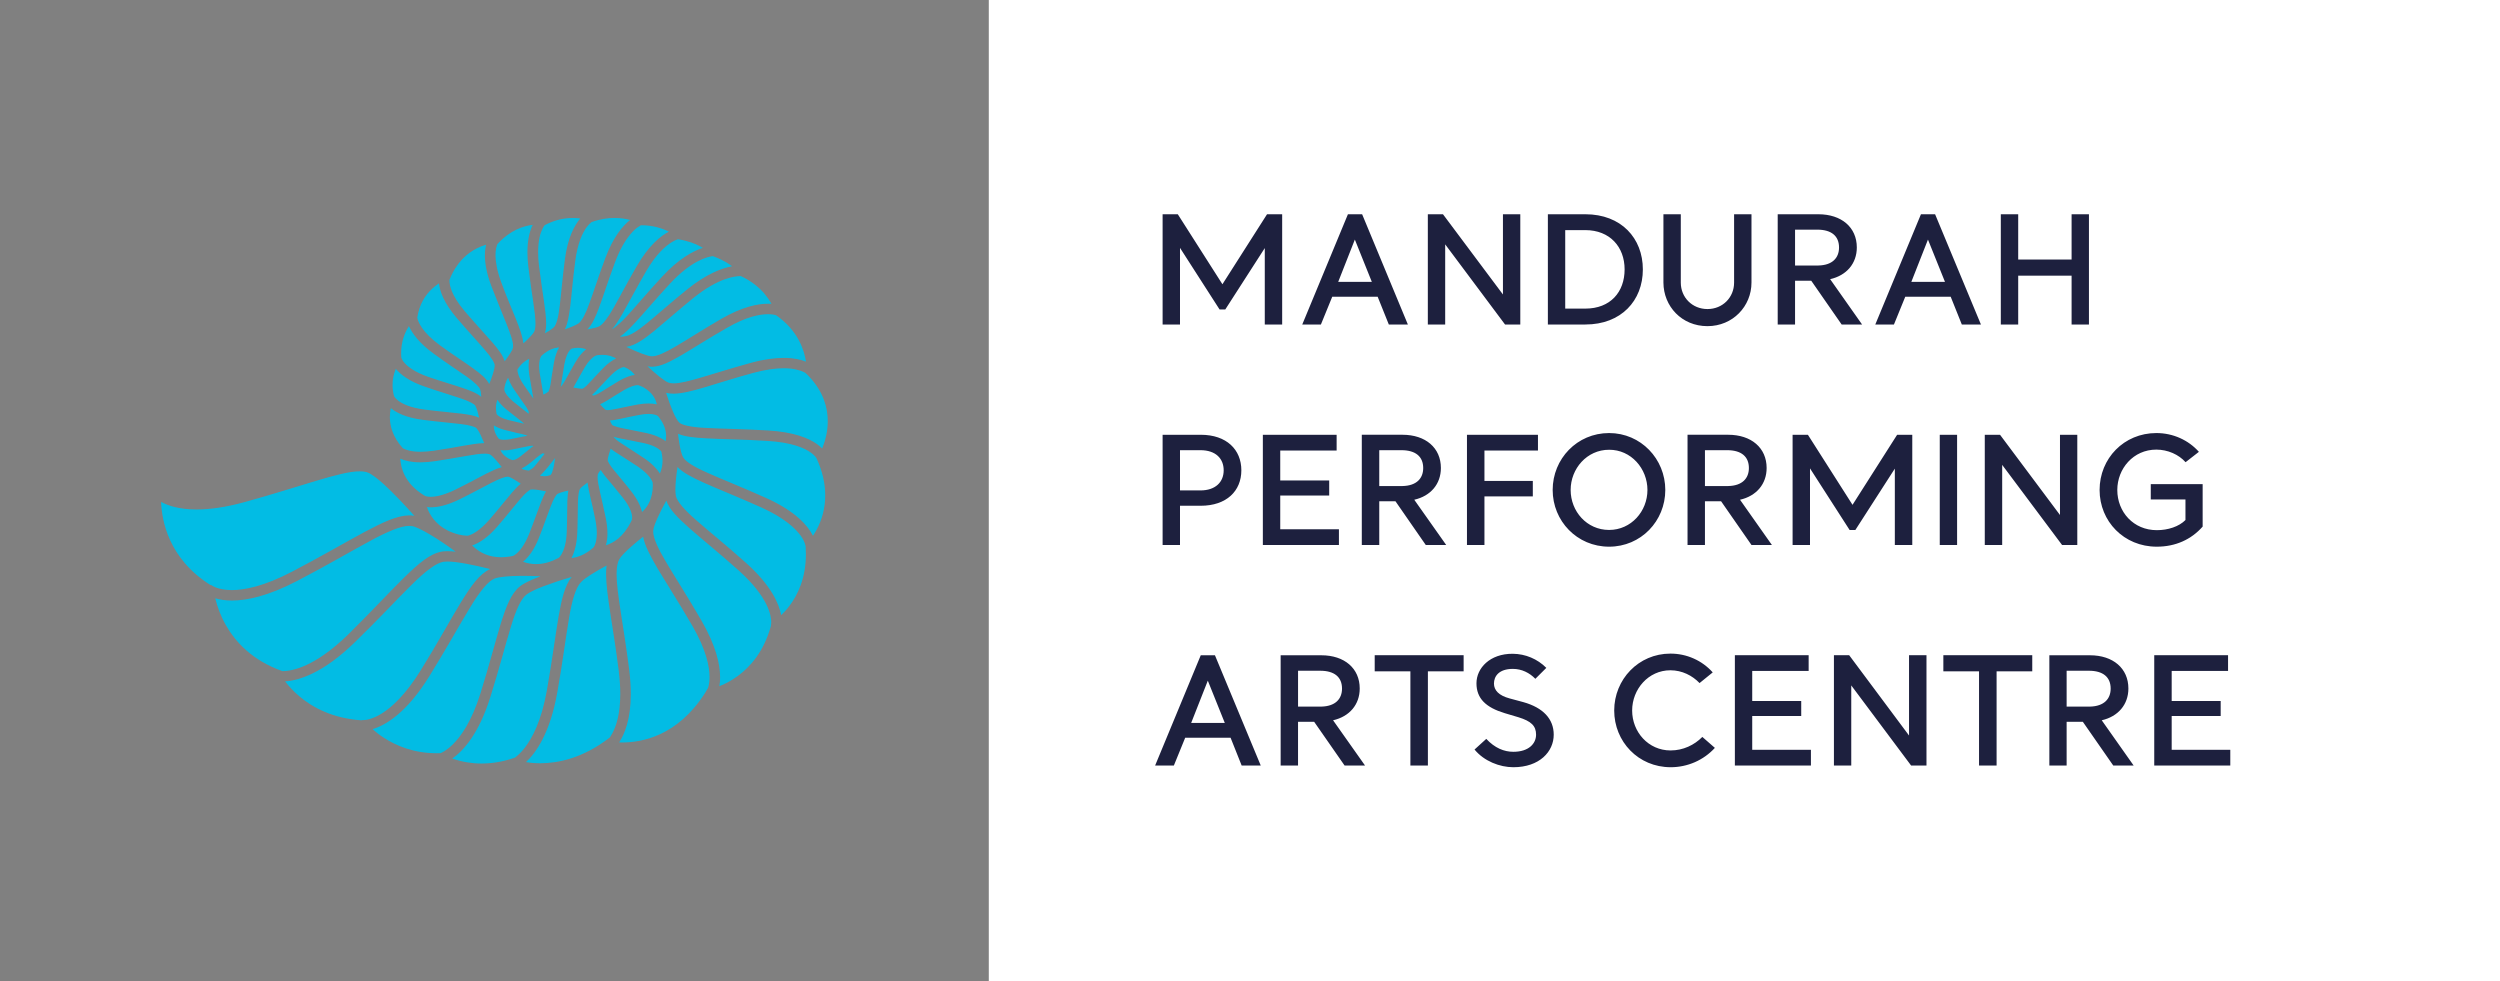
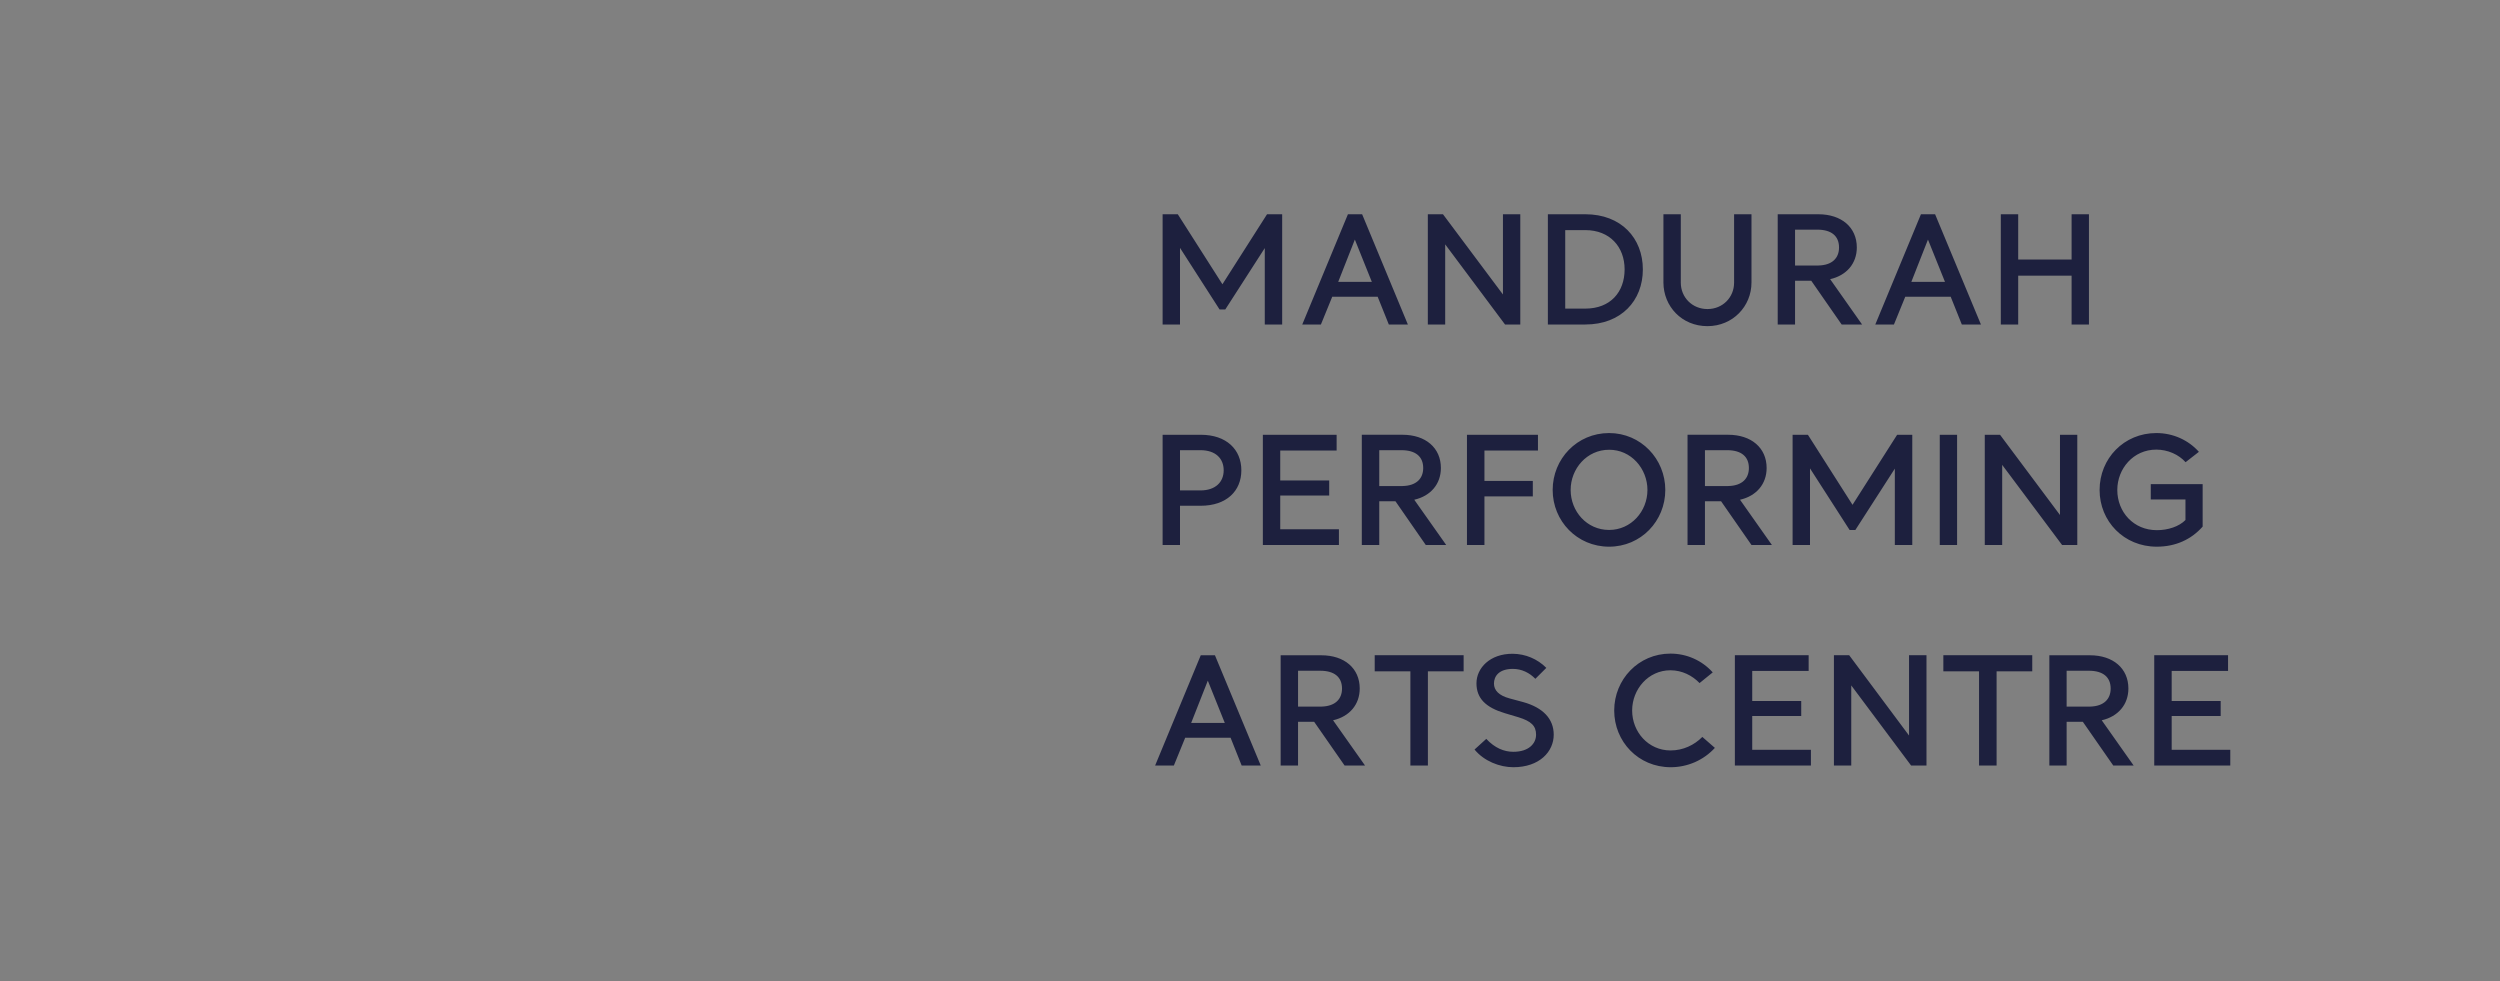
<svg xmlns="http://www.w3.org/2000/svg" width="135" height="53" viewBox="0 0 135 53" fill="none">
  <rect x="0" y="0" width="135" height="53" fill="#808080" stroke="none" />
  <g clip-path="url(#clip0_811_52)">
-     <path d="M53.395 53L53.395 9.71556e-06L135.02 6.1476e-06L135.02 53L53.395 53Z" fill="white" />
    <path d="M63.72 17.523L63.72 13.385L65.856 16.71L66.166 16.71L68.298 13.396L68.298 17.523L69.237 17.523L69.237 11.57L68.42 11.57L66.011 15.35L63.601 11.57L62.781 11.57L62.781 17.523L63.72 17.523ZM71.329 17.523L71.942 16.022L74.393 16.022L74.996 17.523L76.025 17.523L73.555 11.57L72.788 11.57L70.322 17.523L71.329 17.523ZM72.263 15.221L73.162 12.937L74.079 15.221L72.263 15.221ZM78.04 17.523L78.04 13.195L81.272 17.523L82.096 17.523L82.096 11.57L81.159 11.57L81.159 15.902L77.921 11.57L77.103 11.57L77.103 17.523L78.04 17.523ZM85.611 17.523C87.543 17.523 88.714 16.235 88.714 14.549C88.714 12.863 87.546 11.57 85.611 11.57L83.585 11.57L83.585 17.523L85.611 17.523ZM84.522 16.663L84.522 12.426L85.605 12.426C86.936 12.426 87.729 13.336 87.729 14.546C87.729 15.772 86.961 16.665 85.605 16.665L84.522 16.665L84.522 16.663ZM92.202 17.612C93.573 17.612 94.58 16.537 94.58 15.259L94.58 11.57L93.641 11.57L93.641 15.261C93.641 16.056 93.029 16.689 92.202 16.689C91.388 16.689 90.763 16.065 90.763 15.261L90.763 11.57L89.825 11.57L89.825 15.261C89.83 16.538 90.812 17.612 92.202 17.612ZM67.033 25.396C67.033 24.279 66.233 23.478 64.846 23.478L62.781 23.478L62.781 29.431L63.72 29.431L63.72 27.311L64.836 27.311C66.233 27.311 67.033 26.513 67.033 25.396ZM63.72 26.483L63.72 24.31L64.823 24.31C65.658 24.31 66.079 24.774 66.079 25.396C66.079 26.036 65.63 26.483 64.823 26.483L63.72 26.483ZM72.302 29.431L72.302 28.581L69.133 28.581L69.133 26.757L71.777 26.757L71.777 25.946L69.133 25.946L69.133 24.329L72.178 24.329L72.178 23.478L68.194 23.478L68.194 29.431L72.302 29.431ZM76.993 29.431L78.096 29.431L76.37 26.986C77.261 26.783 77.808 26.135 77.808 25.27C77.808 24.186 76.984 23.477 75.735 23.477L73.537 23.477L73.537 29.431L74.48 29.431L74.48 27.067L75.354 27.067L76.993 29.431ZM74.48 26.246L74.48 24.31L75.676 24.31C76.444 24.31 76.853 24.657 76.853 25.274C76.853 25.832 76.495 26.229 75.742 26.246L74.48 26.246ZM80.16 29.431L80.16 26.806L82.772 26.806L82.772 25.972L80.16 25.972L80.16 24.329L83.05 24.329L83.05 23.478L79.216 23.478L79.216 29.431L80.16 29.431ZM83.844 26.458C83.844 28.133 85.159 29.521 86.892 29.521C88.612 29.521 89.926 28.134 89.926 26.458C89.926 24.785 88.609 23.385 86.892 23.385C85.159 23.385 83.844 24.78 83.844 26.458ZM88.962 26.458C88.962 27.612 88.081 28.617 86.891 28.617C85.686 28.617 84.815 27.612 84.815 26.458C84.815 25.31 85.689 24.287 86.891 24.287C88.081 24.281 88.962 25.306 88.962 26.458ZM94.581 29.431L95.684 29.431L93.961 26.986C94.849 26.783 95.398 26.135 95.398 25.27C95.398 24.186 94.573 23.477 93.322 23.477L91.127 23.477L91.127 29.431L92.067 29.431L92.067 27.067L92.938 27.067L94.581 29.431ZM92.067 26.246L92.067 24.31L93.266 24.31C94.034 24.31 94.44 24.657 94.44 25.274C94.44 25.832 94.081 26.229 93.328 26.246L92.067 26.246ZM67.05 41.34L68.081 41.34L65.607 35.385L64.841 35.385L62.376 41.34L63.388 41.34L64 39.839L66.452 39.839L67.05 41.34ZM64.323 39.039L65.222 36.755L66.139 39.039L64.323 39.039ZM72.609 41.34L73.713 41.34L71.986 38.895C72.877 38.692 73.425 38.044 73.425 37.178C73.425 36.092 72.601 35.385 71.351 35.385L69.155 35.385L69.155 41.34L70.094 41.34L70.094 38.976L70.964 38.976L72.609 41.34ZM70.095 38.156L70.095 36.22L71.292 36.22C72.06 36.22 72.469 36.566 72.469 37.183C72.469 37.742 72.111 38.138 71.358 38.156L70.095 38.156ZM77.106 41.34L77.106 36.251L79.036 36.251L79.036 35.381L74.234 35.381L74.234 36.251L76.161 36.251L76.161 41.34L77.106 41.34ZM79.729 36.898C79.729 37.719 80.24 38.204 81.256 38.511L81.998 38.732C82.684 38.944 82.948 39.196 82.948 39.673C82.948 40.15 82.556 40.597 81.72 40.597C81.222 40.597 80.719 40.394 80.259 39.899L79.625 40.475C80.138 41.101 80.984 41.43 81.72 41.43C83.134 41.43 83.901 40.587 83.901 39.673C83.901 38.822 83.326 38.214 82.265 37.916L81.52 37.715C80.939 37.56 80.674 37.277 80.674 36.912C80.674 36.53 80.928 36.12 81.695 36.12C82.175 36.12 82.593 36.331 82.909 36.656L83.501 36.065C83.023 35.583 82.372 35.309 81.69 35.304C80.454 35.295 79.729 36.08 79.729 36.898ZM87.167 38.367C87.167 40.042 88.465 41.43 90.219 41.43C90.668 41.43 91.112 41.337 91.522 41.158C91.933 40.978 92.301 40.715 92.603 40.385L91.926 39.794C91.495 40.231 90.891 40.524 90.211 40.524C89.012 40.524 88.136 39.528 88.136 38.367C88.136 37.218 89.011 36.195 90.201 36.195C90.833 36.195 91.386 36.48 91.776 36.886L92.487 36.309C92.201 35.989 91.849 35.732 91.455 35.558C91.061 35.383 90.634 35.294 90.202 35.295C88.482 35.295 87.167 36.687 87.167 38.367ZM96.933 17.523L96.933 15.16L97.808 15.16L99.449 17.523L100.552 17.523L98.828 15.075C99.717 14.874 100.268 14.225 100.268 13.362C100.268 12.276 99.441 11.57 98.192 11.57L95.996 11.57L95.996 17.523L96.933 17.523ZM96.933 14.337L96.933 12.401L98.135 12.401C98.902 12.401 99.308 12.749 99.308 13.365C99.308 13.922 98.953 14.32 98.197 14.337L96.933 14.337ZM102.273 17.523L102.885 16.022L105.337 16.022L105.938 17.523L106.97 17.523L104.495 11.57L103.731 11.57L101.266 17.523L102.273 17.523ZM103.212 15.221L104.11 12.937L105.029 15.221L103.212 15.221ZM108.983 17.523L108.983 14.886L111.866 14.886L111.866 17.523L112.803 17.523L112.803 11.57L111.866 11.57L111.866 14.015L108.983 14.015L108.983 11.57L108.044 11.57L108.044 17.523L108.983 17.523ZM103.263 29.431L103.263 23.478L102.445 23.478L100.036 27.261L97.627 23.478L96.8 23.478L96.8 29.431L97.74 29.431L97.74 25.292L99.88 28.621L100.188 28.621L102.321 25.306L102.321 29.431L103.263 29.431ZM104.747 29.431L104.747 23.478L105.683 23.478L105.683 29.431L104.747 29.431ZM112.174 29.431L112.174 23.478L111.239 23.478L111.239 27.81L108.002 23.478L107.178 23.478L107.178 29.431L108.118 29.431L108.118 25.103L111.353 29.431L112.174 29.431ZM113.378 26.458C113.378 28.152 114.692 29.521 116.464 29.521C117.474 29.521 118.322 29.139 118.943 28.436L118.943 26.143L116.142 26.143L116.142 26.971L118.015 26.971L118.015 28.081C117.665 28.436 117.073 28.629 116.47 28.629C115.206 28.629 114.334 27.644 114.334 26.458C114.334 25.309 115.2 24.279 116.439 24.279C117.062 24.279 117.654 24.546 118.021 24.959L118.74 24.399C118.184 23.775 117.361 23.385 116.444 23.385C114.693 23.385 113.378 24.757 113.378 26.458ZM97.79 41.34L97.79 40.489L94.62 40.489L94.62 38.665L97.266 38.665L97.266 37.853L94.62 37.853L94.62 36.232L97.667 36.232L97.667 35.381L93.683 35.381L93.683 41.34L97.79 41.34ZM99.968 41.34L99.968 37.012L103.201 41.34L104.03 41.34L104.03 35.381L103.088 35.381L103.088 39.718L99.855 35.381L99.032 35.381L99.032 41.34L99.968 41.34ZM106.868 36.251L106.868 41.34L107.816 41.34L107.816 36.251L109.742 36.251L109.742 35.381L104.941 35.381L104.941 36.251L106.868 36.251ZM111.598 41.34L111.598 38.976L112.473 38.976L114.117 41.34L115.218 41.34L113.494 38.895C114.382 38.692 114.933 38.044 114.933 37.178C114.933 36.092 114.106 35.385 112.859 35.385L110.665 35.385L110.665 41.34L111.598 41.34ZM111.598 38.156L111.598 36.22L112.8 36.22C113.567 36.22 113.976 36.566 113.976 37.183C113.976 37.742 113.615 38.138 112.865 38.156L111.598 38.156ZM120.436 41.34L120.436 40.489L117.271 40.489L117.271 38.665L119.917 38.665L119.917 37.853L117.271 37.853L117.271 36.232L120.315 36.232L120.315 35.381L116.329 35.381L116.329 41.34L120.436 41.34Z" fill="#1D203E" />
-     <path d="M27.079 15.279C27.665 16.856 28.183 17.819 28.262 18.543C28.552 18.277 28.798 18.02 28.843 17.918C28.884 17.84 28.916 17.693 28.916 17.483L28.916 17.463C28.916 16.873 28.704 15.853 28.53 14.403C28.499 14.123 28.481 13.866 28.481 13.631L28.481 13.614C28.481 12.928 28.616 12.45 28.767 12.142C28.286 12.197 27.55 12.419 26.86 13.183C26.811 13.3 26.756 13.497 26.756 13.798C26.762 14.134 26.834 14.621 27.079 15.279ZM26.607 18.513C26.924 18.89 27.161 19.188 27.251 19.512C27.483 19.202 27.673 18.91 27.691 18.809C27.701 18.776 27.705 18.737 27.705 18.686L27.705 18.669C27.709 18.21 27.18 17.138 26.543 15.472C26.275 14.766 26.184 14.213 26.184 13.787L26.184 13.779C26.184 13.558 26.212 13.367 26.248 13.215C26.077 13.263 25.912 13.328 25.754 13.409C25.242 13.666 24.656 14.146 24.27 15.11L24.27 15.143C24.27 15.406 24.374 15.955 25.1 16.812C25.708 17.522 26.226 18.071 26.607 18.513ZM24.947 22.34C25.323 22.393 25.626 22.438 25.872 22.555C25.854 22.477 25.835 22.392 25.813 22.317C25.763 22.116 25.69 21.934 25.663 21.902C25.622 21.827 25.34 21.66 24.869 21.508C24.397 21.345 23.748 21.16 22.945 20.88C22.088 20.59 21.624 20.219 21.374 19.918C21.258 20.194 21.198 20.491 21.198 20.791C21.198 20.965 21.22 21.155 21.269 21.362L21.279 21.385C21.283 21.396 21.288 21.407 21.302 21.429C21.328 21.474 21.388 21.541 21.493 21.628C21.705 21.792 22.119 22.011 22.923 22.116C23.758 22.225 24.425 22.273 24.947 22.34ZM32.519 19.162C32.448 19.162 32.37 19.165 32.288 19.174L32.288 19.179L32.257 19.179C32.247 19.179 32.234 19.185 32.22 19.187C32.193 19.195 32.152 19.21 32.093 19.246C31.97 19.324 31.78 19.487 31.567 19.851C31.326 20.26 31.15 20.595 30.995 20.865C30.982 20.887 30.968 20.909 30.96 20.926C31.146 20.963 31.33 20.993 31.422 20.993L31.422 20.999L31.422 20.989L31.453 20.989L31.467 20.985C31.472 20.985 31.481 20.982 31.485 20.977C31.504 20.965 31.526 20.949 31.557 20.926C31.616 20.882 31.698 20.809 31.788 20.71C31.98 20.517 32.228 20.226 32.565 19.884C32.824 19.616 33.063 19.458 33.268 19.358C33.096 19.255 32.864 19.162 32.519 19.162ZM23.766 18.653C24.492 19.179 25.091 19.56 25.544 19.89C25.953 20.186 26.262 20.427 26.42 20.741C26.584 20.33 26.714 19.903 26.714 19.761L26.714 19.727C26.72 19.621 26.538 19.296 26.17 18.88C25.808 18.453 25.282 17.898 24.664 17.172C23.974 16.361 23.747 15.732 23.706 15.302C23.571 15.391 23.444 15.49 23.326 15.599C22.985 15.921 22.644 16.403 22.532 17.159C22.581 17.395 22.796 17.942 23.766 18.653ZM25.055 20.976C25.454 21.116 25.767 21.233 25.99 21.435C25.976 21.24 25.953 21.084 25.931 21.032C25.894 20.91 25.645 20.651 25.209 20.344C24.773 20.035 24.165 19.644 23.43 19.106C22.632 18.53 22.256 17.997 22.082 17.611C22.068 17.629 22.056 17.649 22.047 17.669C21.856 17.98 21.66 18.452 21.66 19.09C21.66 19.158 21.665 19.23 21.67 19.302L21.67 19.304C21.672 19.321 21.678 19.338 21.687 19.352C21.705 19.404 21.746 19.486 21.838 19.588C22.014 19.795 22.378 20.09 23.136 20.355C23.92 20.624 24.564 20.802 25.055 20.976ZM26.86 21.587C26.808 21.729 26.782 21.879 26.784 22.03C26.784 22.13 26.793 22.236 26.815 22.353C26.825 22.368 26.834 22.382 26.86 22.41C26.93 22.477 27.087 22.589 27.437 22.678C27.787 22.768 28.072 22.827 28.309 22.88C28.268 22.846 28.223 22.805 28.168 22.76C27.977 22.607 27.701 22.398 27.363 22.125C27.124 21.934 26.965 21.749 26.86 21.587ZM35.469 21.836C35.41 21.559 35.242 21.2 34.739 20.911C34.647 20.865 34.553 20.825 34.453 20.796C34.326 20.796 34.084 20.841 33.714 21.054C33.323 21.286 33.014 21.487 32.76 21.642C32.634 21.713 32.519 21.782 32.407 21.832L32.542 21.983C32.592 22.036 32.647 22.086 32.705 22.131L32.715 22.137C32.719 22.137 32.723 22.14 32.733 22.14C32.746 22.146 32.768 22.146 32.797 22.146L32.815 22.146C33.059 22.146 33.626 21.996 34.43 21.844C34.653 21.805 34.847 21.788 35.016 21.788L35.034 21.788C35.206 21.788 35.351 21.811 35.469 21.836ZM27.214 23.748C27.296 23.748 27.401 23.743 27.532 23.72C27.936 23.648 28.231 23.57 28.485 23.529C28.481 23.529 28.477 23.524 28.471 23.524C28.417 23.501 28.331 23.473 28.222 23.448C28 23.395 27.686 23.331 27.296 23.227C27.023 23.159 26.815 23.07 26.666 22.97L26.666 22.998C26.666 23.177 26.715 23.403 26.915 23.669C26.919 23.678 26.934 23.687 26.946 23.703C26.979 23.72 27.056 23.748 27.214 23.748ZM29.302 12.337C29.185 12.565 29.059 12.964 29.059 13.621C29.059 13.831 29.071 14.066 29.103 14.329C29.276 15.767 29.488 16.759 29.493 17.462C29.493 17.656 29.476 17.834 29.425 17.997C29.666 17.863 29.865 17.723 29.916 17.662C30.037 17.539 30.156 17.147 30.223 16.531C30.301 15.915 30.364 15.075 30.501 14.031C30.65 12.839 31.022 12.163 31.336 11.797C31.213 11.78 31.076 11.772 30.922 11.772L30.918 11.772C30.504 11.772 29.987 11.857 29.416 12.158C29.372 12.214 29.334 12.274 29.302 12.337ZM34.897 14.637C34.352 15.576 33.957 16.34 33.622 16.929C33.417 17.278 33.237 17.572 33.036 17.791C33.263 17.662 33.558 17.395 33.922 16.996C34.384 16.491 34.97 15.786 35.754 14.941C36.653 13.966 37.434 13.551 37.956 13.384C37.919 13.361 37.878 13.339 37.833 13.316C37.543 13.156 37.133 12.999 36.607 12.919C36.488 12.959 36.374 13.014 36.268 13.082C35.928 13.294 35.428 13.725 34.897 14.637ZM39.871 30.789C38.786 29.821 37.883 29.101 37.211 28.506C36.595 27.952 36.154 27.525 35.981 27.034C35.615 27.695 35.296 28.376 35.279 28.632C35.279 28.651 35.273 28.673 35.273 28.699L35.273 28.714C35.273 29.042 35.529 29.619 35.995 30.398C36.462 31.191 37.129 32.213 37.883 33.519C38.664 34.874 38.881 35.866 38.885 36.546L38.885 36.572C38.888 36.734 38.874 36.896 38.844 37.055C39.113 36.951 39.462 36.779 39.824 36.515C40.514 36.013 41.258 35.181 41.64 33.767L41.627 33.762L41.635 33.722C41.635 33.718 41.635 33.712 41.64 33.7C41.646 33.681 41.646 33.641 41.646 33.59C41.646 33.258 41.505 32.25 39.871 30.789ZM36.172 15.324C35.396 16.161 34.82 16.856 34.34 17.376C34.027 17.714 33.754 17.989 33.477 18.179L33.518 18.179C33.622 18.179 33.708 18.171 33.763 18.159C34.027 18.12 34.426 17.873 34.961 17.431C35.501 16.989 36.186 16.373 37.099 15.635C38.143 14.788 38.982 14.48 39.535 14.377C39.459 14.319 39.367 14.257 39.269 14.196C39.06 14.073 38.8 13.94 38.487 13.831C38.183 13.873 37.334 14.074 36.172 15.324ZM22.895 26.745C22.927 26.763 22.958 26.782 22.986 26.794C23.075 26.818 23.166 26.829 23.258 26.827C23.526 26.827 23.956 26.75 24.583 26.444C25.282 26.101 25.835 25.795 26.285 25.565C26.598 25.413 26.857 25.287 27.097 25.224C26.993 25.088 26.883 24.958 26.784 24.845C26.643 24.683 26.497 24.555 26.461 24.543C26.424 24.52 26.326 24.498 26.18 24.498L26.158 24.498C25.686 24.498 24.783 24.711 23.502 24.901C23.242 24.942 22.98 24.964 22.718 24.966L22.695 24.966C22.208 24.966 21.86 24.877 21.614 24.767C21.648 25.286 21.85 26.101 22.895 26.745ZM26.148 23.929C26.084 23.776 26.021 23.631 25.957 23.497C25.871 23.308 25.762 23.152 25.73 23.123C25.681 23.059 25.368 22.953 24.872 22.897C24.378 22.835 23.698 22.782 22.849 22.673C21.942 22.561 21.41 22.292 21.107 22.04C21.07 22.199 21.052 22.362 21.052 22.525C21.056 22.993 21.193 23.575 21.742 24.192C21.751 24.197 21.76 24.201 21.768 24.212C21.927 24.297 22.214 24.396 22.717 24.396L22.721 24.396C22.922 24.396 23.147 24.375 23.415 24.341C24.678 24.16 25.54 23.938 26.148 23.929ZM33.218 14.145C32.846 15.139 32.596 15.945 32.365 16.566C32.165 17.102 31.993 17.509 31.716 17.787C32.011 17.739 32.264 17.671 32.346 17.627C32.528 17.543 32.8 17.21 33.122 16.641C33.449 16.078 33.844 15.302 34.397 14.353C35.033 13.258 35.667 12.743 36.117 12.511C36.103 12.507 36.089 12.497 36.077 12.49C35.745 12.327 35.254 12.163 34.615 12.163L34.611 12.163C34.491 12.228 34.38 12.307 34.28 12.399C33.99 12.667 33.581 13.176 33.218 14.145ZM21.819 31.192C22.613 30.42 23.207 29.902 23.856 29.786C23.948 29.772 24.048 29.764 24.157 29.764C24.292 29.764 24.442 29.772 24.605 29.79C24.597 29.782 24.582 29.776 24.574 29.768C23.694 29.124 22.617 28.452 22.232 28.407C22.186 28.399 22.141 28.399 22.091 28.399L22.078 28.399C21.652 28.399 20.925 28.699 19.941 29.236C18.942 29.772 17.663 30.529 16.047 31.37C14.473 32.191 13.325 32.429 12.525 32.429L12.521 32.429C12.145 32.429 11.85 32.376 11.623 32.307C11.629 32.331 11.632 32.353 11.641 32.376C11.733 32.735 11.895 33.231 12.195 33.753C12.712 34.663 13.616 35.662 15.253 36.243C15.779 36.239 16.997 36.013 18.779 34.285C20.058 33.024 21.03 31.966 21.819 31.192ZM19.569 38.888L19.6 38.888C19.804 38.884 21.094 38.811 22.714 36.205C23.643 34.704 24.32 33.461 24.887 32.529C25.45 31.619 25.89 30.993 26.471 30.727C25.604 30.511 24.674 30.323 24.169 30.323L24.161 30.323C24.079 30.323 24.007 30.327 23.956 30.335L23.948 30.295L23.953 30.335C23.572 30.39 22.987 30.822 22.22 31.588C21.448 32.348 20.468 33.412 19.166 34.677C17.442 36.361 16.13 36.749 15.395 36.794C15.571 37.028 15.831 37.32 16.185 37.618C16.887 38.204 17.963 38.794 19.533 38.898L19.543 38.884L19.57 38.884L19.569 38.888ZM33.063 39.605C33.272 39.221 33.495 38.563 33.495 37.464C33.495 37.104 33.468 36.694 33.413 36.231C33.109 33.804 32.733 32.118 32.728 30.997C32.728 30.835 32.737 30.683 32.755 30.538C32.115 30.885 31.553 31.232 31.371 31.44C31.098 31.723 30.895 32.376 30.727 33.38C30.554 34.38 30.391 35.722 30.092 37.398C29.707 39.583 28.935 40.659 28.404 41.154C28.663 41.197 28.926 41.218 29.189 41.216C30.128 41.212 31.471 40.956 32.937 39.817C32.977 39.757 33.018 39.69 33.063 39.605ZM37.389 33.798C36.64 32.506 35.982 31.492 35.501 30.682C35.106 30.001 34.821 29.471 34.729 28.983C34.519 29.147 34.313 29.317 34.113 29.493C33.777 29.782 33.514 30.064 33.436 30.208C33.35 30.367 33.296 30.623 33.296 30.988L33.296 31.006C33.296 32.014 33.667 33.726 33.976 36.163C34.035 36.645 34.062 37.078 34.062 37.469L34.062 37.492C34.062 38.847 33.726 39.649 33.432 40.09C33.482 40.09 33.541 40.094 33.596 40.094L33.604 40.094C34.644 40.09 36.577 39.765 38.074 37.419C38.133 37.325 38.188 37.23 38.238 37.14C38.275 37.014 38.315 36.83 38.315 36.568C38.318 36.005 38.142 35.104 37.389 33.798ZM27.818 40.901C27.945 40.807 28.127 40.649 28.331 40.387C28.739 39.865 29.238 38.928 29.529 37.293C29.823 35.632 29.988 34.303 30.165 33.28C30.333 32.325 30.501 31.622 30.872 31.151C30.353 31.304 29.84 31.475 29.334 31.663C28.907 31.826 28.552 32.002 28.422 32.114C28.135 32.331 27.863 32.929 27.583 33.861C27.296 34.794 26.975 36.06 26.484 37.623C25.857 39.65 24.996 40.563 24.425 40.96C24.44 40.965 24.455 40.971 24.47 40.977C24.965 41.146 25.484 41.232 26.007 41.23C26.535 41.23 27.143 41.144 27.814 40.91C27.814 40.905 27.814 40.905 27.818 40.901ZM23.885 40.626C24.011 40.559 24.202 40.437 24.429 40.221C24.877 39.789 25.463 38.973 25.94 37.456C26.425 35.906 26.744 34.654 27.034 33.7C27.333 32.745 27.587 32.073 28.06 31.677C28.303 31.483 28.676 31.317 29.126 31.141C29.144 31.133 29.167 31.128 29.185 31.118C28.866 31.104 28.545 31.096 28.236 31.096L28.173 31.096C27.52 31.096 26.92 31.15 26.711 31.244L26.693 31.208L26.707 31.244C26.371 31.37 25.917 31.916 25.369 32.83C24.81 33.74 24.129 34.992 23.19 36.505C21.951 38.518 20.799 39.172 20.118 39.374C20.267 39.509 20.468 39.671 20.713 39.829C21.362 40.252 22.314 40.675 23.585 40.675C23.648 40.675 23.718 40.675 23.785 40.671C23.816 40.658 23.848 40.645 23.885 40.626ZM31.939 11.995C31.845 12.071 31.761 12.159 31.689 12.258C31.466 12.555 31.19 13.109 31.063 14.102C30.927 15.13 30.867 15.959 30.785 16.598C30.717 17.089 30.659 17.476 30.501 17.781C30.55 17.765 30.599 17.745 30.646 17.734C30.927 17.633 31.168 17.516 31.244 17.46C31.412 17.345 31.616 16.972 31.829 16.374C32.053 15.775 32.306 14.957 32.683 13.949C33.111 12.795 33.632 12.188 34.027 11.877C33.809 11.822 33.532 11.771 33.201 11.771C32.842 11.765 32.414 11.823 31.939 11.995ZM34.126 28.051C34.126 28.056 34.126 28.056 34.126 28.051ZM23.203 27.723C23.444 28.151 23.87 28.628 24.76 28.863C24.922 28.903 25.087 28.925 25.254 28.93C25.477 28.876 25.875 28.692 26.43 28.06C26.938 27.475 27.318 26.98 27.642 26.606C27.814 26.412 27.963 26.246 28.119 26.12C27.823 25.917 27.524 25.746 27.46 25.746C27.446 25.746 27.434 25.741 27.415 25.741L27.406 25.741C27.274 25.741 26.961 25.854 26.544 26.069C26.108 26.291 25.545 26.602 24.837 26.953C24.153 27.291 23.64 27.395 23.263 27.395L23.253 27.395C23.181 27.395 23.113 27.39 23.054 27.382C23.091 27.501 23.141 27.615 23.203 27.723ZM27.456 24.758C27.494 24.781 27.535 24.799 27.578 24.813C27.578 24.813 27.583 24.813 27.586 24.818C27.625 24.831 27.664 24.842 27.704 24.849C27.768 24.841 27.903 24.802 28.112 24.639C28.354 24.455 28.535 24.291 28.693 24.169C28.73 24.141 28.767 24.116 28.798 24.093L28.794 24.09L28.789 24.085C28.783 24.078 28.774 24.074 28.774 24.07L28.734 24.07C28.584 24.07 28.186 24.174 27.63 24.278C27.493 24.305 27.353 24.319 27.213 24.32L27.191 24.32C27.131 24.32 27.073 24.314 27.023 24.309C27.087 24.453 27.206 24.615 27.456 24.758ZM34.135 27.948C34.135 27.79 34.076 27.434 33.631 26.872C33.255 26.394 32.932 26.024 32.686 25.724C32.592 25.602 32.506 25.488 32.437 25.38C32.356 25.48 32.302 25.561 32.293 25.591C32.279 25.619 32.269 25.677 32.269 25.764L32.246 25.764L32.269 25.768L32.269 25.78C32.269 26.141 32.487 26.881 32.711 27.971C32.774 28.285 32.801 28.561 32.801 28.795L32.801 28.809C32.803 29.025 32.776 29.239 32.719 29.447C33.114 29.322 33.667 29.006 34.08 28.156C34.094 28.125 34.107 28.093 34.125 28.061L34.125 28.052C34.131 28.029 34.135 27.997 34.135 27.948ZM36.372 21.259C36.231 21.259 36.099 21.245 35.969 21.211C36.082 21.562 36.208 21.922 36.336 22.219C36.459 22.516 36.608 22.759 36.677 22.813C36.794 22.947 37.33 23.077 38.147 23.109C38.967 23.154 40.084 23.165 41.464 23.244C42.87 23.331 43.673 23.656 44.136 23.994C44.229 24.061 44.316 24.136 44.394 24.218C44.408 24.183 44.426 24.147 44.439 24.107C44.572 23.768 44.699 23.286 44.699 22.746L44.699 22.737C44.694 22.011 44.476 21.172 43.691 20.332C43.622 20.26 43.555 20.192 43.487 20.134C43.454 20.114 43.424 20.096 43.383 20.079C43.182 19.991 42.851 19.885 42.321 19.885C41.903 19.885 41.363 19.95 40.678 20.136C38.582 20.705 37.27 21.251 36.372 21.259ZM15.779 30.866C17.386 30.028 18.652 29.28 19.669 28.736C20.684 28.196 21.439 27.84 22.092 27.83L22.096 27.83C22.174 27.83 22.25 27.836 22.323 27.848L22.382 27.863C21.895 27.312 21.279 26.656 20.747 26.168C20.384 25.834 20.04 25.584 19.867 25.52C19.754 25.475 19.608 25.453 19.422 25.453L19.404 25.453C18.37 25.453 16.328 26.25 13.22 27.11C12.158 27.403 11.304 27.511 10.619 27.511L10.601 27.511C9.68 27.511 9.072 27.307 8.699 27.104C8.736 28.077 9.076 30.155 11.376 31.599L11.386 31.586L11.418 31.599C11.432 31.61 11.423 31.605 11.432 31.61C11.501 31.654 11.574 31.691 11.65 31.722C11.822 31.789 12.103 31.861 12.52 31.866C13.211 31.862 14.264 31.659 15.779 30.866ZM36.808 19.174C36.167 19.543 35.691 19.795 35.216 19.805L35.143 19.805C35.088 19.799 35.03 19.79 34.966 19.778C35.425 20.209 35.91 20.601 36.096 20.66C36.182 20.689 36.273 20.703 36.364 20.701L36.39 20.701C37.066 20.701 38.441 20.175 40.533 19.598C41.259 19.397 41.849 19.326 42.325 19.326L42.34 19.326C42.866 19.326 43.252 19.422 43.524 19.531C43.428 18.909 43.096 17.846 41.908 17.023C41.822 16.994 41.676 16.967 41.472 16.967C41.032 16.967 40.305 17.096 39.254 17.706C38.232 18.289 37.447 18.801 36.808 19.174ZM35.324 17.874C34.766 18.322 34.334 18.633 33.863 18.725C33.849 18.728 33.835 18.728 33.818 18.731C34.385 19.003 34.983 19.237 35.183 19.24L35.224 19.24C35.464 19.24 35.91 19.053 36.513 18.691C37.13 18.333 37.93 17.809 38.959 17.213C40.08 16.569 40.91 16.401 41.464 16.401C41.532 16.401 41.599 16.404 41.659 16.407C41.544 16.202 41.408 16.009 41.256 15.829C40.974 15.511 40.574 15.175 40.008 14.909L39.993 14.909C39.668 14.909 38.778 15.018 37.453 16.082C36.558 16.81 35.877 17.418 35.324 17.874ZM41.114 27.404C39.839 26.827 38.791 26.421 38.001 26.065C37.371 25.777 36.894 25.538 36.585 25.218C36.517 25.677 36.472 26.119 36.472 26.439L36.472 26.453C36.471 26.564 36.479 26.676 36.499 26.786C36.558 27.07 36.934 27.511 37.592 28.088C38.246 28.665 39.163 29.394 40.256 30.371C41.64 31.6 42.071 32.605 42.184 33.217C42.32 33.091 42.474 32.925 42.633 32.713C43.074 32.128 43.518 31.227 43.518 29.924C43.518 29.799 43.514 29.664 43.505 29.528L43.505 29.51C43.499 29.487 43.496 29.447 43.477 29.393C43.446 29.286 43.378 29.123 43.237 28.924C42.943 28.524 42.352 27.962 41.114 27.404ZM38.114 23.669C37.475 23.631 36.984 23.584 36.612 23.423C36.63 23.591 36.653 23.759 36.681 23.916C36.735 24.277 36.821 24.582 36.886 24.689C36.998 24.907 37.465 25.213 38.237 25.546C39.008 25.894 40.062 26.304 41.355 26.885C42.975 27.61 43.637 28.402 43.901 28.934C43.955 28.853 44.01 28.762 44.069 28.658C44.395 28.073 44.565 27.414 44.562 26.745C44.562 26.159 44.435 25.487 44.087 24.736C44.036 24.661 43.95 24.559 43.796 24.448C43.451 24.196 42.765 23.888 41.431 23.809C40.066 23.723 38.958 23.72 38.114 23.669ZM28.163 25.304C28.218 25.333 28.276 25.358 28.335 25.376C28.41 25.394 28.486 25.406 28.563 25.412C28.593 25.394 28.689 25.34 28.78 25.269C28.866 25.191 29.07 24.935 29.148 24.834C29.238 24.714 29.343 24.588 29.379 24.543C29.394 24.529 29.402 24.516 29.41 24.507C29.376 24.493 29.341 24.483 29.306 24.476C29.306 24.476 29.302 24.476 29.302 24.482C29.293 24.486 29.284 24.49 29.275 24.493C29.252 24.507 29.225 24.527 29.197 24.543C29.141 24.582 29.086 24.623 29.034 24.667C28.947 24.737 28.558 25.07 28.403 25.165C28.309 25.218 28.223 25.272 28.163 25.304ZM35.592 22.544C35.568 22.516 35.541 22.488 35.519 22.46C35.51 22.453 35.495 22.449 35.481 22.437C35.414 22.403 35.273 22.352 35.019 22.352C34.858 22.354 34.697 22.371 34.538 22.403C33.822 22.532 33.327 22.677 32.936 22.707C32.965 22.787 33.002 22.863 33.046 22.935L33.05 22.937L33.055 22.946C33.059 22.951 33.069 22.956 33.081 22.965C33.105 22.979 33.141 22.99 33.182 23.01C33.304 23.053 33.43 23.088 33.558 23.113C33.881 23.186 34.334 23.259 34.892 23.382C35.396 23.492 35.727 23.656 35.946 23.825C35.958 23.743 35.972 23.654 35.972 23.556C35.969 23.272 35.891 22.937 35.592 22.544ZM34.276 20.245C34.161 20.089 33.989 19.926 33.689 19.817C33.581 19.838 33.337 19.912 32.968 20.289C32.645 20.616 32.401 20.896 32.197 21.105C32.115 21.19 32.038 21.263 31.965 21.332C31.991 21.343 32.017 21.351 32.043 21.356L32.06 21.356C32.093 21.354 32.261 21.29 32.465 21.161C32.701 21.021 33.018 20.809 33.423 20.571C33.767 20.371 34.049 20.276 34.276 20.245ZM28.581 20.237C28.556 20.083 28.544 19.928 28.545 19.772L28.545 19.756C28.545 19.609 28.559 19.486 28.581 19.374C28.385 19.46 28.15 19.629 27.941 19.951L27.941 19.957C27.941 20.07 27.978 20.321 28.246 20.73C28.463 21.051 28.653 21.31 28.802 21.525C28.767 21.259 28.671 20.823 28.581 20.237ZM29.253 19.201L29.242 19.209C29.225 19.232 29.21 19.256 29.197 19.282C29.162 19.357 29.111 19.508 29.111 19.766C29.111 19.875 29.121 20.002 29.144 20.155C29.216 20.637 29.298 21.006 29.343 21.309C29.366 21.301 29.388 21.286 29.411 21.278C29.502 21.228 29.584 21.172 29.602 21.155L29.607 21.149L29.615 21.146C29.62 21.143 29.625 21.132 29.63 21.123C29.638 21.103 29.652 21.072 29.661 21.037C29.684 20.965 29.712 20.858 29.734 20.724C29.779 20.452 29.824 20.068 29.91 19.597C29.974 19.229 30.078 18.956 30.192 18.763C29.942 18.776 29.619 18.871 29.253 19.201ZM28.553 22.258L28.553 22.253C28.559 22.235 28.5 22.087 28.358 21.894C28.217 21.687 28.008 21.407 27.765 21.043C27.6 20.797 27.497 20.578 27.437 20.394C27.321 20.589 27.25 20.807 27.228 21.032C27.237 21.105 27.296 21.335 27.723 21.693C28.045 21.956 28.317 22.155 28.526 22.326C28.531 22.332 28.54 22.336 28.545 22.345C28.549 22.309 28.552 22.287 28.552 22.273L28.553 22.258ZM31.653 18.859C31.535 18.818 31.389 18.787 31.217 18.781C31.113 18.781 30.99 18.795 30.863 18.826C30.845 18.84 30.808 18.868 30.763 18.921C30.673 19.03 30.55 19.255 30.473 19.683C30.391 20.142 30.346 20.511 30.296 20.809C30.292 20.838 30.286 20.867 30.277 20.895C30.292 20.881 30.301 20.867 30.318 20.847C30.368 20.786 30.431 20.696 30.5 20.573C30.64 20.332 30.822 19.985 31.072 19.56C31.266 19.223 31.471 19.002 31.653 18.859ZM29.152 25.678C29.197 25.691 29.27 25.715 29.365 25.717L29.406 25.717C29.547 25.717 29.692 25.668 29.729 25.65C29.747 25.632 29.796 25.569 29.819 25.493C29.86 25.376 29.892 25.228 29.915 25.119C29.928 25.047 29.96 24.862 29.978 24.733C29.899 24.822 29.823 24.915 29.751 25.01C29.651 25.155 29.446 25.39 29.356 25.484C29.302 25.557 29.212 25.633 29.152 25.678ZM25.636 29.582C25.935 29.834 26.384 30.092 27.061 30.092C27.202 30.092 27.351 30.078 27.509 30.056C27.582 30.047 27.65 30.028 27.713 30.015C27.754 29.993 27.805 29.965 27.863 29.916C28.049 29.768 28.326 29.457 28.584 28.803C28.852 28.124 29.039 27.57 29.206 27.141C29.301 26.907 29.383 26.705 29.487 26.534C29.206 26.475 28.924 26.43 28.767 26.43L28.76 26.43C28.715 26.43 28.684 26.434 28.674 26.434L28.666 26.394L28.671 26.434C28.611 26.434 28.362 26.619 28.071 26.975C27.767 27.326 27.381 27.83 26.859 28.43C26.315 29.061 25.843 29.34 25.494 29.453C25.54 29.494 25.585 29.538 25.636 29.582ZM28.245 30.335C28.47 30.418 28.708 30.461 28.947 30.461C29.297 30.461 29.71 30.376 30.188 30.11C30.219 30.079 30.269 30.02 30.323 29.93C30.441 29.732 30.582 29.362 30.605 28.718C30.631 28.048 30.623 27.512 30.636 27.083C30.645 26.858 30.659 26.665 30.691 26.489C30.62 26.502 30.55 26.519 30.482 26.539C30.3 26.584 30.136 26.647 30.11 26.669C30.046 26.697 29.886 26.94 29.737 27.345C29.579 27.749 29.393 28.314 29.115 29.007C28.843 29.709 28.517 30.11 28.245 30.335ZM35.251 26.223L35.251 26.2C35.251 26.145 35.246 26.09 35.242 26.046C35.187 25.894 35.015 25.587 34.448 25.198C33.963 24.873 33.563 24.631 33.249 24.425C33.151 24.357 33.059 24.296 32.977 24.226C32.887 24.487 32.815 24.755 32.815 24.825L32.815 24.848C32.809 24.889 32.913 25.101 33.136 25.37C33.363 25.654 33.694 26.027 34.08 26.523C34.438 26.983 34.605 27.361 34.669 27.65C34.697 27.627 34.724 27.599 34.751 27.573C34.993 27.322 35.242 26.916 35.251 26.223ZM32.107 29.465C32.161 29.349 32.228 29.136 32.228 28.791C32.228 28.596 32.205 28.358 32.152 28.074C31.974 27.178 31.788 26.543 31.725 26.058C31.522 26.205 31.354 26.345 31.325 26.394C31.276 26.449 31.216 26.705 31.208 27.105C31.194 27.507 31.202 28.052 31.175 28.74C31.152 29.394 31.012 29.839 30.858 30.137C31.18 30.096 31.611 29.961 32.059 29.551C32.075 29.528 32.089 29.502 32.107 29.465ZM35.714 24.381C35.701 24.364 35.678 24.341 35.65 24.313C35.533 24.203 35.283 24.044 34.77 23.929C34.225 23.809 33.785 23.736 33.436 23.664C33.323 23.636 33.223 23.613 33.128 23.588C33.164 23.647 33.319 23.796 33.573 23.955C33.863 24.15 34.271 24.398 34.771 24.736C35.217 25.033 35.479 25.327 35.634 25.569C35.73 25.349 35.779 25.112 35.777 24.873C35.772 24.707 35.751 24.542 35.714 24.381Z" fill="#02BCE4" />
  </g>
  <defs>
    <clipPath id="clip0_811_52">
      <rect width="53" height="135" fill="white" transform="translate(0 53) rotate(-90)" />
    </clipPath>
  </defs>
</svg>